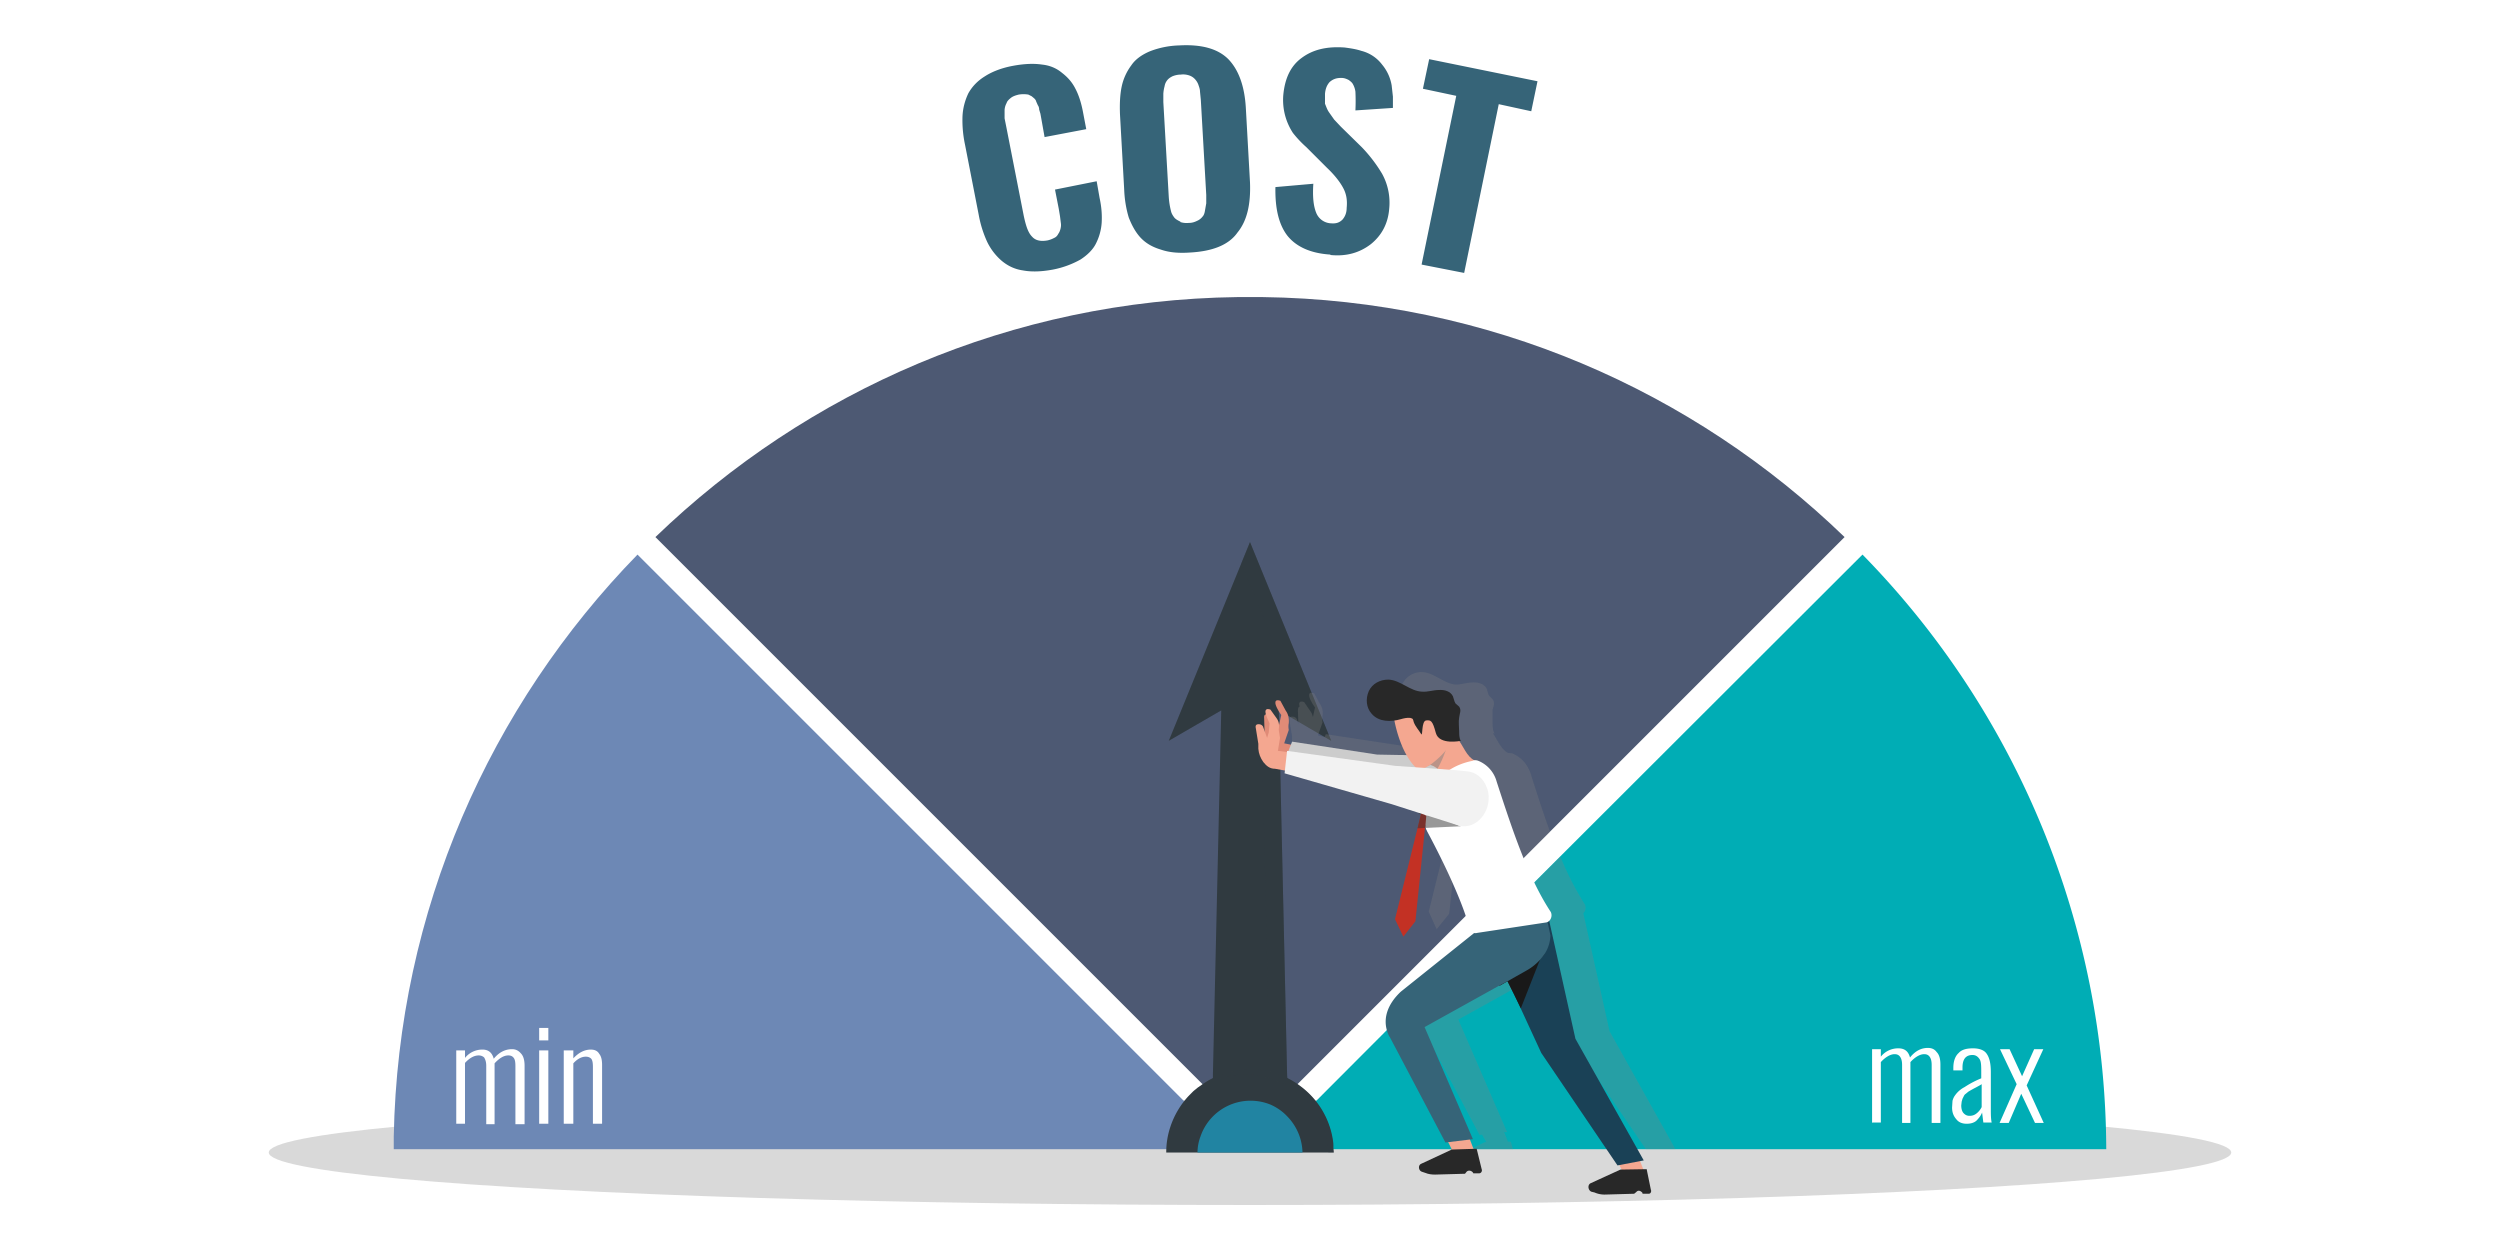
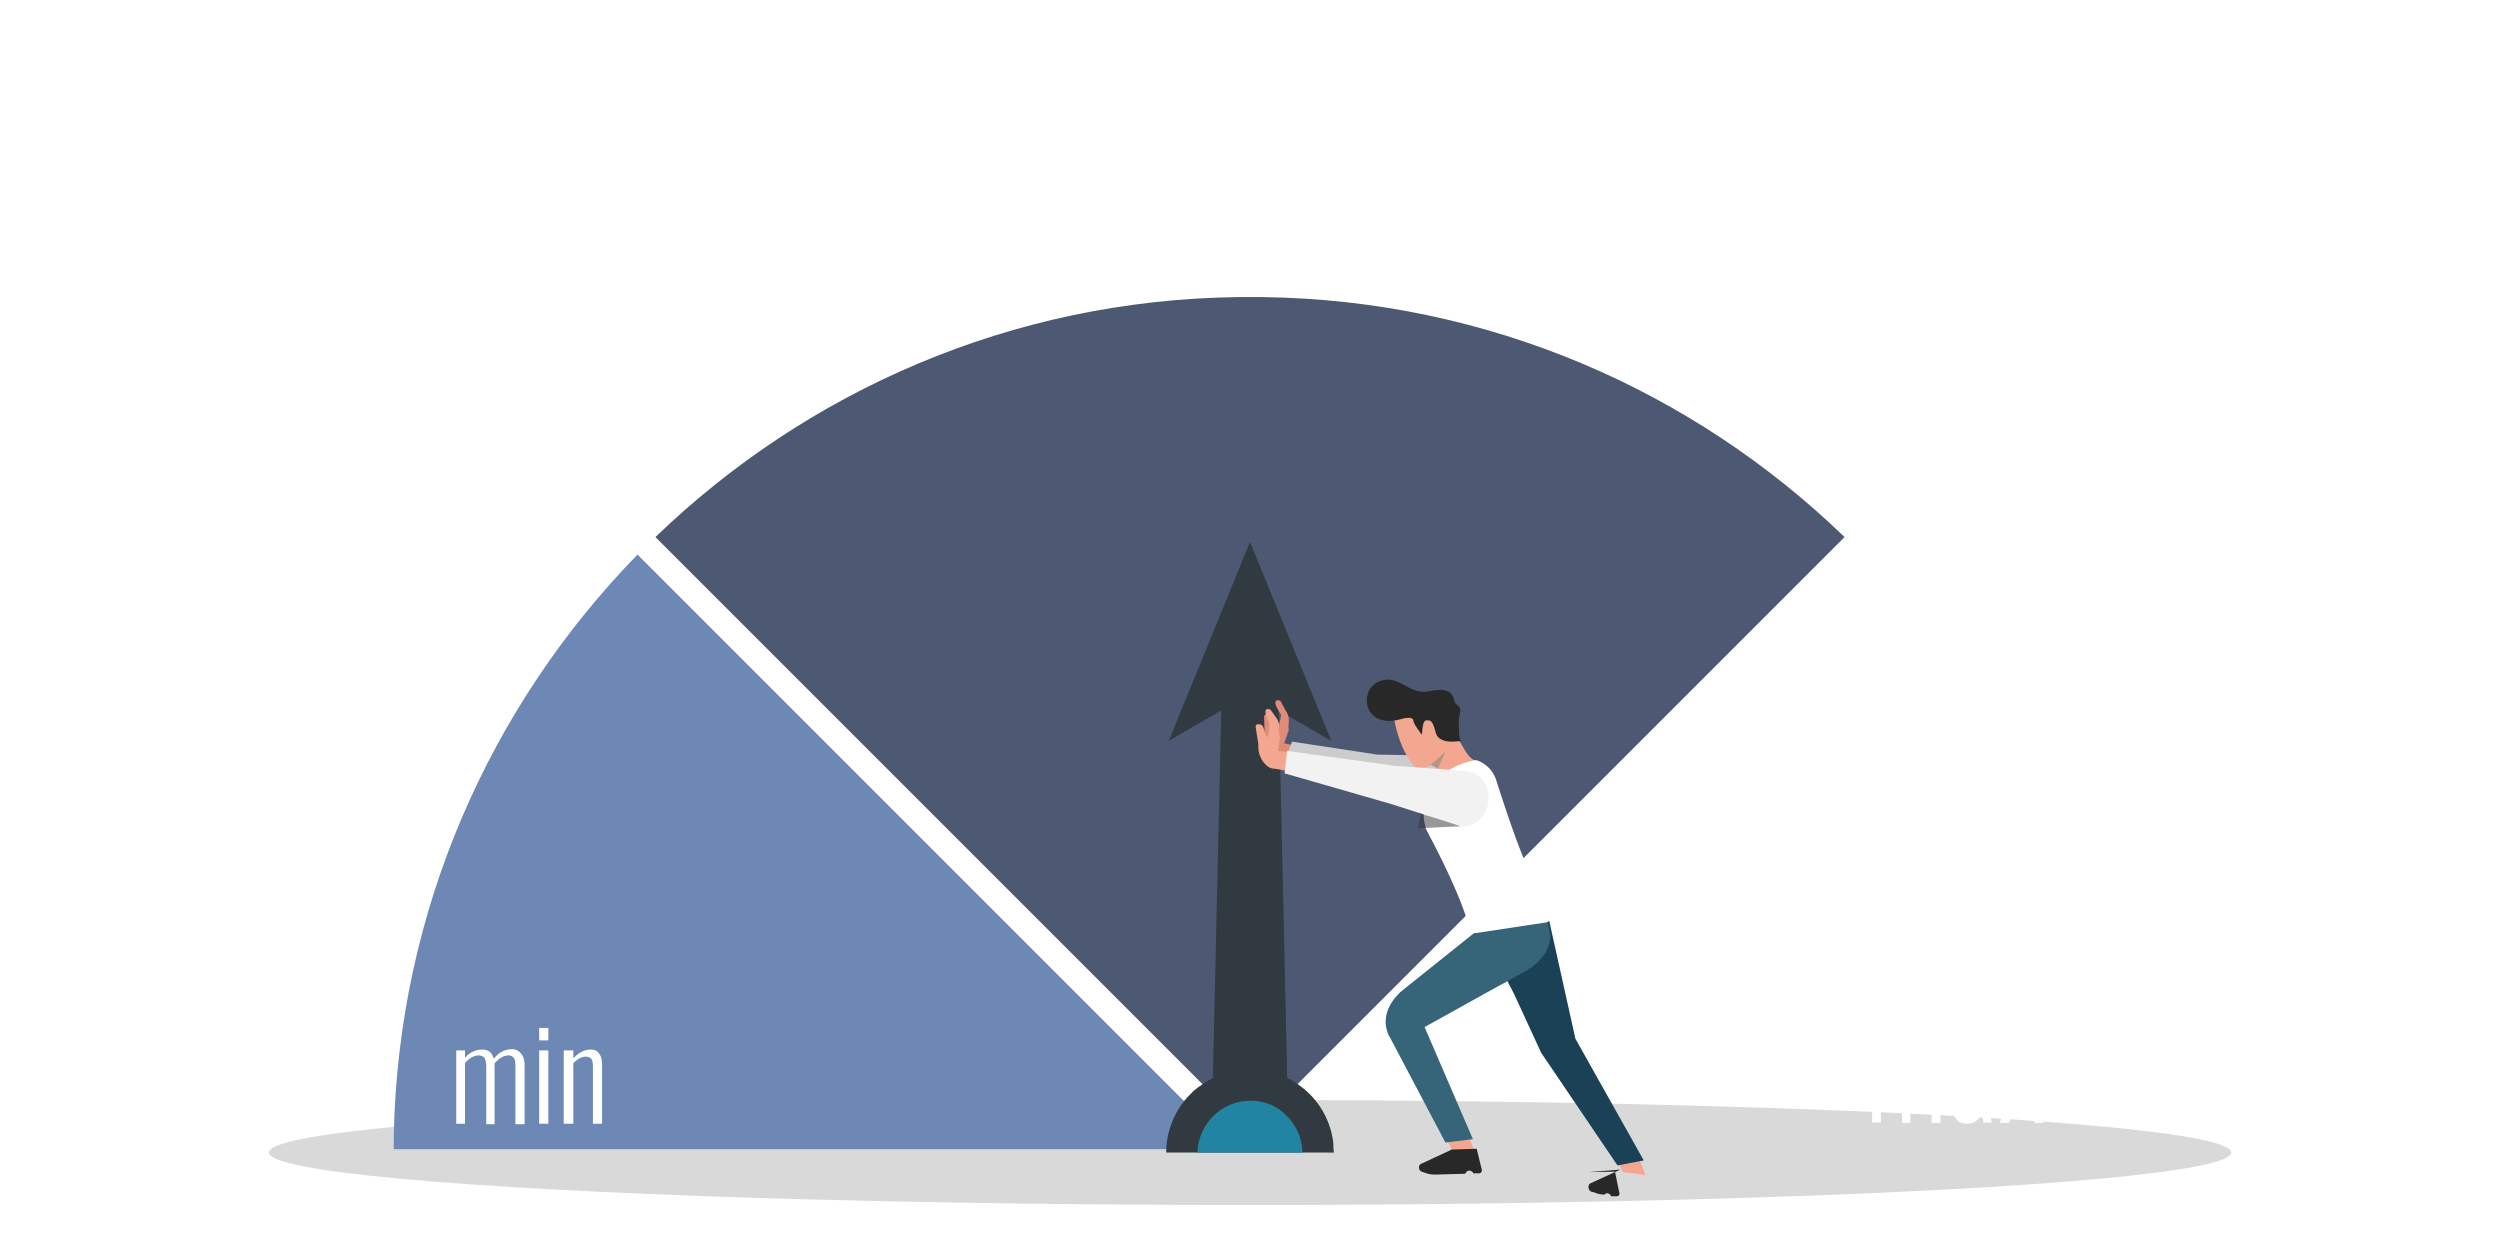
<svg xmlns="http://www.w3.org/2000/svg" viewBox="0 0 600 300">
  <g data-name="レイヤー 1" style="isolation:isolate">
    <ellipse cx="300" cy="276.6" rx="235.5" ry="12.6" style="fill:gray;mix-blend-mode:multiply;opacity:.3;stroke-width:0" />
    <path d="m292.8 272.8 3 3H94.5v-3c1-54.3 23.2-103.5 58.5-139.7l43.7 43.7 18.8 18.8 3 3 65.3 65.3 9 9Z" style="fill:#6d88b5;stroke-width:0" />
    <path d="M442.7 128.9 300 271.6 157.3 128.9c36.3-35 85.4-56.9 139.7-57.6h6c54.3.7 103.4 22.5 139.7 57.6Z" style="fill:#4d5973;stroke-width:0" />
-     <path d="M505.5 275.8H304.2l3-3 9-8.9 44.2-44.3 14-14 72.6-72.5a204.8 204.8 0 0 1 58.5 142.7Z" style="fill:#00adb5;stroke-width:0" />
    <path d="m309.1 267.2.2 8.5h-18.6l.2-8.5.2-8.7v-.7l2-87.3-12.6 7.3 19.5-47.7 19.5 47.7-12.6-7.3.1 2.5 1.9 84.8.1 1.9.1 7.5z" style="fill:#303a40;stroke-width:0" />
    <g style="mix-blend-mode:multiply;opacity:.3">
      <path d="M309.3 275.7h-4.2l-.2-11.5-.2-6.4v-1.5l-2-85.8 4.3 2.5 1.9 84.8.1 1.9.1 7.5.2 8.5z" style="fill:#303a40;stroke-width:0" />
    </g>
    <g style="mix-blend-mode:multiply;opacity:.3">
      <path d="m319.5 177.8-5.5-3.2-16.1-39.4 2.1-5.1 19.5 47.7z" style="fill:#303a40;stroke-width:0" />
    </g>
    <path d="M320.1 276.6h-40.2a19.1 19.1 0 0 1 1-6.2 20.2 20.2 0 0 1 4.3-7.3l.3-.3.3-.3.4-.4.2-.2.5-.4.6-.5.6-.4a19.3 19.3 0 0 1 9-3.7 19.8 19.8 0 0 1 14.9 3.7 19.8 19.8 0 0 1 8 13.8v1.1l.1 1Z" style="fill:#303a40;stroke-width:0" />
    <g style="mix-blend-mode:multiply;opacity:.3">
      <path d="M320.1 276.6h-1.3l-.1-1.7a20 20 0 0 0-20-17 21.2 21.2 0 0 0-7.6 1.5 19.5 19.5 0 0 0-5.9 3.7l.3-.3.3-.3.4-.4.2-.2.4-.4h.1l.6-.5.6-.4a19.3 19.3 0 0 1 9-3.7 19.8 19.8 0 0 1 14.8 3.7 19.8 19.8 0 0 1 8 13.8l.1.5v.6l.1 1Z" style="fill:#303a40;stroke-width:0" />
    </g>
    <path d="M312.6 276.6h-25.2a11 11 0 0 1 .7-3.8 12.7 12.7 0 0 1 16.8-7.7 12.3 12.3 0 0 1 4.2 3 12.8 12.8 0 0 1 3.5 8.5Z" style="fill:#2184a2;stroke-width:0" />
-     <path d="M316.4 183.8v-.6l-2.3-.5c-1.2 0-2-.5-2.8-1.6-.7-1-1.1-2-1.2-3.2v-1.2l-.6-3.6c-.2-1 .2-1.1.7-1.1.5 0 1 .3 1.1.8l.3 1-.1-3.2c0-.6.1-.9.4-1l-.1-.6c0-1 1.2-.5 1.2-.5l1.5 2.2c.4.5.5 1 .6 1.4l.5-2.3s-1.5-2.1-1.4-3c0-.9 1.2-.4 1.2-.4l1.3 2.4c.6.8.9 1.9.7 3 0 .5-.1 1 0 1.6l-1.1 3.1 1.6.4.3-.7 20.4 3.1 7.1.2a29 29 0 0 1-3-8.4c-1.9.3-4 0-5.4-1.5a5.1 5.1 0 0 1-.7-5.5 5.1 5.1 0 0 1 4.7-2.8c2.9.1 5.2 2.8 8.1 3 1.4 0 2.7-.5 4-.5 1.3-.1 2.8.3 3.4 1.5.2.5.3 1.2.6 1.7l.8.8c.7 1 .2 1.7 0 2.6v3.4c.1.6 0 1.6.5 2.2h-.4c1.3 2 2 3.8 3.6 4.7l1 .1c1.2.5 3.4 1.7 4.5 5 1.5 4.8 3 9.4 4.6 13.8l-13.8 13.8a165.9 165.9 0 0 0-7.9-16.5l-.1-.5v.5l-2.4 22.4-3 3.7-1.9-4.2 5.4-21.8.8-3.3-.5-.2v-.2l-6.4-2.1-25.9-7.4ZM402 275.8H395l-17-24.9-5.8-12.8-2.2-4.4-2 1-18 10 11.7 27h-.7l.9 2.3h.7l.5 1.8h-10.3l3.6-1.7h.3l-1-1.8-.6.1-13.5-25.4c-2-4-.4-7.8 2.8-10.8l17.5-14h.1c-.4-.1-.8-.5-1-1l-.5-1.6 14-14a71 71 0 0 0 5.9 11.5 2 2 0 0 1-.4 2.1l6.3 28.3 15.8 28.3Z" style="fill:gray;mix-blend-mode:multiply;opacity:.3;stroke-width:0" />
    <path d="m305.2 172.4.7 2.5 1.1-1 .5-2.3s-1.5-2.1-1.4-3c0-.9 1.2-.4 1.2-.4l1.3 2.4c.6.8.8 1.9.7 3-.1.5-.1 1 0 1.6l-1.1 3.2 3 .6-1 4.5-3.3-1c-1.1-.2-2-.8-2.6-1.9a6 6 0 0 1-.8-3.3v-1.2l-.1-3.7c-.1-.9.3-1 .8-1s.9.5 1 1Z" style="fill:#e08b77;stroke-width:0" />
    <path d="m352 181.5-21.5-.4-20.4-3.1-2 5.1 21.3 5.6 27.1 3.6-4.5-10.8z" style="fill:#ccc;stroke-width:0" />
    <path d="m347.3 273.6 1.5 3 5.4.6-1.6-4.2-5.3.6z" style="fill:#f4a790;stroke-width:0" />
    <path d="m348.2 276-7.1 3.3c-.8.3-.7 1.6.1 1.9l.9.3c.7.3 1.5.4 2.3.4l7.2-.2.4-.5c.4-.4 1.1-.3 1.5.2l.1.2h1.4c.5 0 .8-.6.6-1l-1.2-4.9-6.2.2Z" style="fill:#282828;stroke-width:0" />
    <path d="m388 278.4 1.5 2.9 5.4.7-1.6-4.2-5.3.6z" style="fill:#f4a790;stroke-width:0" />
-     <path d="m388.9 280.7-7.2 3.3c-.7.4-.6 1.6.2 2l.8.2a6 6 0 0 0 2.4.5l7.1-.2.5-.4c.4-.5 1-.4 1.5.2v.2h1.5c.5 0 .7-.6.5-1l-1-4.9-6.3.1Z" style="fill:#282828;stroke-width:0" />
+     <path d="m388.9 280.7-7.2 3.3c-.7.4-.6 1.6.2 2l.8.2a6 6 0 0 0 2.4.5c.4-.5 1-.4 1.5.2v.2h1.5c.5 0 .7-.6.5-1l-1-4.9-6.3.1Z" style="fill:#282828;stroke-width:0" />
    <path d="m353.4 218.9 1.9 3.8 5.9 11.5.6 1.3 1.6 3.1 6.5 14.1 18.3 27 6.3-1.2-16.4-29.2-6.4-28.8-.4-.1-2.5-.2-15.4-1.3z" style="fill:#1a4156;stroke-width:0" />
-     <path d="m359.2 235.3.7 1.3 1.9-1.1 3.2 6.5 4.6-11.7 1.2-1.5-9.6 5.4-2 1.1z" style="fill:#191919;mix-blend-mode:multiply;stroke-width:0" />
    <path d="m353.8 182.8-3.2 5.3-3.2-.5c-.4-.4-1-1.2-1.4-2l-1-1.1c-.6-.5-1.2-.8-1.8-1l4-4.2 1.7-1.7.7-.7c1.7 2.3 2.4 4.7 4.3 5.6v.3Z" style="fill:#f4a790;stroke-width:0" />
    <path d="m341.9 183 .8.9.5-.3c.6.1 1.2.4 1.8.9a24.4 24.4 0 0 0 2.2-5.2l.2-1.1-5.5 4.8Z" style="fill:gray;mix-blend-mode:multiply;opacity:.5;stroke-width:0" />
    <path d="M340.2 184.6s.8.3 2.5-.7l.5-.3a21 21 0 0 0 3.8-3.5l2-2.3-.1-.2c-.4-1.7-2.8-11-5-10.8-2.4.2-8 3.7-9.3 5.8 0 0 1.3 8.2 5.6 12Z" style="fill:#f4a790;stroke-width:0" />
    <path d="M350.6 177.8c-.4-.6-.4-1.6-.4-2.2 0-1-.2-2.3 0-3.4.1-1 .6-1.7 0-2.6l-.9-.8c-.3-.5-.4-1.2-.6-1.7-.6-1.2-2-1.6-3.4-1.5-1.3 0-2.6.5-4 .4-2.9-.1-5.2-2.8-8.1-2.9-2 0-3.9 1-4.7 2.8s-.6 4 .7 5.4c1.7 2 4.6 2 7 1.3.7-.2 1.5-.4 2.3-.3.7.2.6.3.8 1 .4 1.1 1.2 1.9 1.8 2.9.4.6 0-3.2 1.2-3.3 1.1-.1 1.5 0 2.3 3 .8 3 6 1.9 6 1.9Z" style="fill:#282828;stroke-width:0" />
    <path d="m333.5 248.8 13.4 25.4 6.6-.8-11.6-26.9 18-10 1.9-1 4.6-2.6a12.6 12.6 0 0 0 4.4-4.1 8.6 8.6 0 0 0 1.3-4.3l-1-4.7-2.3.4-13.5 2.4-1.6 1.4-17.5 14c-3.2 3-4.7 6.8-2.8 10.7Z" style="fill:#366478;stroke-width:0" />
    <path d="M341.7 193.6v2.1c0 .8.1 1.7.4 2.5l.1.5c0 .3.2.5.3.8 5 9.3 9.2 18.8 10.2 23.6.4.7 1.1 1 1.8.8l16.5-2.5c1-.1 1.7-1.4 1.2-2.5-5.4-8.2-9.1-19.3-13-31.3a7.5 7.5 0 0 0-4.4-5c-.5-.2-1-.2-1.4 0-2 .4-3.8 1.1-5.4 2.1-3.3 2-5.7 5.1-6.3 8.8Z" style="fill:#fff;stroke-width:0" />
    <path d="m303.2 174.6.9 2.5.4-1.3.2-2.2s-1-2-1-2.8c0-1 1.2-.5 1.2-.5l1.5 2.1c.7 1 .6 1.8.5 2.8l.3 1.9-.5 3.1 3.1.4-.5 4.5-3.3-.6c-1.2 0-2-.6-2.8-1.6-.7-1-1.1-2-1.2-3.2v-1.2l-.6-3.7c-.2-.8.2-1 .7-1 .5 0 1 .3 1.1.8Z" style="fill:#f4a790;stroke-width:0" />
    <path d="m340.8 192.5.5 1h1.3l.9-1.4-1.8-.6-.9 1z" style="fill:#e84256;stroke-width:0" />
-     <path d="m334.8 220.6 2 4.2 2.9-3.7 2.3-22.4.1-.5.2-2.3.1-.8.2-1.6-.9.1h-.2l-.3 1-.2.9-.8 3.3-5.4 21.8z" style="fill:#c33124;stroke-width:0" />
    <path d="m340.5 195.3.5.2-.8 3.3 1.8-.1.1-.5.1.5 8.5-.4h-.1l-8.2-3.2-.8-.3-.4-.2-.6-.2-.1.9z" style="fill:#333;mix-blend-mode:multiply;opacity:.5;stroke-width:0" />
    <path d="m308.9 180.2-.6 5.4L334 193l7.8 2.5.4.2.6.1.6.2 6.3 2c.4.2.9.3 1.3.3 4 .3 7.3-4.3 6-8.9l-.1-.2c-.8-2.4-2.7-4-5-4.1l-3.1-.3-14-1-26-3.6Z" style="fill:#f2f2f2;stroke-width:0" />
    <path d="M109.5 269.7v-17.6h2.1v1.8a5.3 5.3 0 0 1 4.2-2c1.4 0 2.3.7 2.7 2.2 1.2-1.5 2.7-2.3 4.4-2.3.8 0 1.5.3 2.1 1 .6.6.9 1.6.9 3v14h-2.2v-13.9c0-1-.1-1.6-.4-2-.3-.4-.7-.6-1.3-.6-1.1 0-2.2.7-3.3 1.9v14.6h-2v-14c0-.9-.2-1.5-.5-2-.3-.3-.8-.5-1.3-.5-1.1 0-2.2.6-3.3 1.8v14.6h-2.1ZM129.4 249.7v-3h2.2v3h-2.2Zm0 20v-17.6h2.2v17.6h-2.2ZM135.3 269.7v-17.6h2.3v1.9c1.3-1.4 2.7-2.1 4.2-2.1.9 0 1.6.3 2 1 .5.6.7 1.5.7 2.7v14.1h-2.2v-13.6c0-1-.1-1.6-.4-2-.3-.3-.7-.5-1.3-.5-1 0-2 .5-3 1.6v14.5h-2.3ZM449.3 269.5v-17.7h2.1v1.8a5.3 5.3 0 0 1 4.2-2c1.5 0 2.4.7 2.8 2.2 1.2-1.5 2.6-2.3 4.3-2.3.9 0 1.6.3 2.1 1 .6.6.9 1.6.9 3v14h-2.1v-13.9c0-1-.2-1.6-.5-2-.3-.4-.7-.6-1.3-.6-1 0-2.2.7-3.3 1.9v14.6h-2v-13.9c0-1-.2-1.6-.5-2-.3-.4-.7-.6-1.3-.6-1 0-2.2.7-3.3 1.9v14.5h-2ZM472 269.7c-1 0-1.9-.3-2.5-1.1-.7-.8-1-1.7-1-2.8l.1-1.6c.1-.4.3-.9.6-1.3a6.4 6.4 0 0 1 2.3-2 22.5 22.5 0 0 1 4-2.1v-1.3c0-1.6 0-2.7-.4-3.3s-.9-1-1.7-1c-1.6 0-2.4 1-2.4 3v.7h-2.2v-.6c0-1.7.5-2.9 1.3-3.6.7-.8 1.9-1.1 3.4-1.1s2.7.4 3.3 1.3c.7 1 1 2.4 1 4.5v8.6c0 1.4 0 2.5.2 3.4h-2l-.3-2.4c-.3.8-.8 1.4-1.4 2-.6.5-1.4.7-2.3.7Zm.7-1.9c.7 0 1.2-.2 1.7-.6.5-.4.9-.9 1.2-1.5v-5.5l-.3.2-1.1.6a30.6 30.6 0 0 0-1.8 1l-.6.5c-.3.2-.4.4-.5.6l-.3.6-.2.7-.1.9c0 .8.2 1.5.6 1.9.4.4.8.6 1.4.6ZM479.9 269.5l4.1-9.3-4-8.4h2.3l3 6.5 2.9-6.5h2.2l-4 8.7 4.1 9h-2.1l-3.3-7-3 7h-2.2Z" style="fill:#fff;stroke-width:0" />
-     <path d="M252.7 64.7c-2.7.5-5.1.6-7.2.2-2.1-.3-3.8-1.2-5.2-2.4a14.1 14.1 0 0 1-3.4-4.5 27 27 0 0 1-2-6.4l-3.3-16.9a28 28 0 0 1-.6-6.8c.1-2 .6-3.8 1.4-5.5.9-1.6 2.2-3 4-4.1 1.7-1.1 4-2 6.7-2.5s5-.6 7-.3c1.9.2 3.5.9 4.8 2 1.3 1 2.4 2.2 3.2 3.8.8 1.5 1.4 3.4 1.8 5.5l.8 4.2-10 1.9-.8-4.5-.2-1.1-.3-1c0-.5-.2-.9-.3-1l-.4-.9c-.1-.4-.3-.6-.5-.8l-.6-.5-.8-.4a7 7 0 0 0-2.3 0c-.8.2-1.4.4-1.9.8s-.9.8-1 1.2a4 4 0 0 0-.5 1.7v2l.4 2 4.2 21.4c.5 2.3 1 4 2 5 .8.9 2 1.2 3.7.9a6 6 0 0 0 1.6-.6c.5-.2.8-.6 1-1 .3-.4.4-.8.5-1.1.1-.4.2-.9.1-1.5l-.2-1.6-.3-1.8-.9-4.6 10-2 .7 4c.5 2.3.6 4.2.5 6a13 13 0 0 1-1.4 5c-.7 1.4-2 2.7-3.7 3.8-1.8 1-4 1.9-6.6 2.4ZM285.7 60.6c-2.8.2-5.1 0-7.1-.7-2-.6-3.6-1.5-4.9-2.9-1.2-1.3-2.1-3-2.8-4.8-.6-2-1-4.2-1.1-6.8l-1-17.9c-.1-2.5 0-4.8.4-6.7a13 13 0 0 1 2.3-5.1c1-1.5 2.6-2.6 4.5-3.4a21 21 0 0 1 7-1.4c5.4-.3 9.3.8 11.8 3.3 2.5 2.6 3.9 6.5 4.2 11.7l1 17.9c.2 5.2-.7 9.2-3 12-2.1 3-6 4.5-11.3 4.8Zm-2.4-7.3a5 5 0 0 0 2 .2c.8 0 1.4-.2 2-.5.5-.2 1-.6 1.3-1 .3-.3.5-.8.6-1.5l.3-1.7v-2L288.2 24l-.2-2c0-.6-.2-1.1-.4-1.7a4 4 0 0 0-.9-1.4c-.3-.3-.7-.6-1.3-.8-.6-.2-1.3-.3-2-.2-.8 0-1.5.2-2 .4-.6.3-1 .6-1.3 1-.3.4-.5.8-.6 1.4a9 9 0 0 0-.3 1.8v2l1.3 22.7a18.7 18.7 0 0 0 .6 3.7c.2.6.5 1 .8 1.4.4.4.8.6 1.4.9ZM319.3 61.1c-4.8-.3-8.2-1.9-10.3-4.5-2.1-2.7-3-6.6-2.9-11.7l9.1-.8c-.2 3 0 5.3.7 7a4 4 0 0 0 3.6 2.5c1.2.1 2-.2 2.7-.9.6-.7 1-1.6 1-2.8.2-1.9-.1-3.5-.9-4.9-.7-1.3-2-3-3.8-4.7l-5-5a26 26 0 0 1-3.2-3.4 14.4 14.4 0 0 1-2.3-9.2c.4-4 1.8-6.9 4.4-8.8 2.7-2 6-2.8 10.3-2.5 1.5.2 2.8.4 4 .8a9 9 0 0 1 5 3.3 10.5 10.5 0 0 1 2.3 5l.3 2.7v2.7l-9 .6a47.4 47.4 0 0 0 0-4.5 5 5 0 0 0-.6-1.8c-.2-.4-.6-.7-1-1-.6-.3-1.1-.5-1.8-.5-1.2 0-2 .3-2.8 1-.7.8-1 1.7-1.1 2.8v2.4c.3.7.5 1.4 1 2.1l1.2 1.7 1.6 1.7 5 4.9a35 35 0 0 1 4.9 6.4 14.4 14.4 0 0 1 1.7 8.5c-.3 3.5-1.8 6.3-4.4 8.4-2.6 2-5.8 3-9.7 2.6ZM341.2 63.4l8.3-40.4-8-1.7 1.5-7.1 26 5.3-1.5 7.2-7.8-1.7-8.3 40.5-10.2-2Z" style="fill:#366478;stroke-width:0" />
  </g>
</svg>